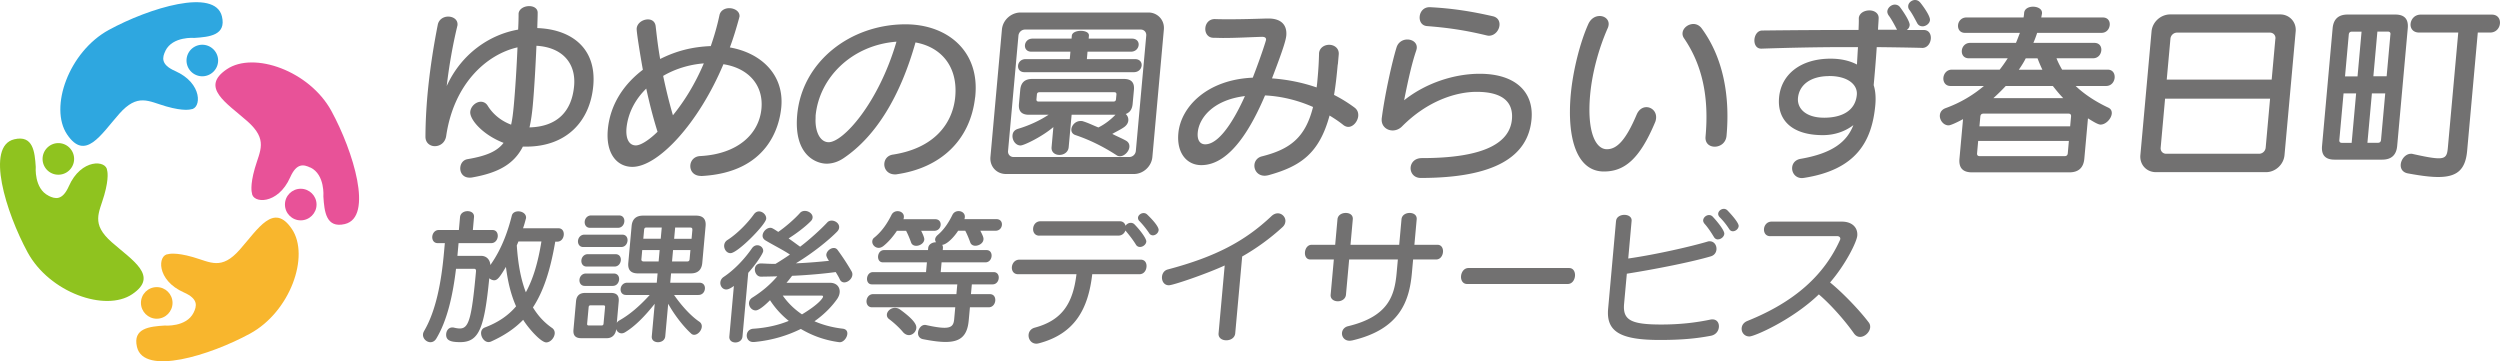
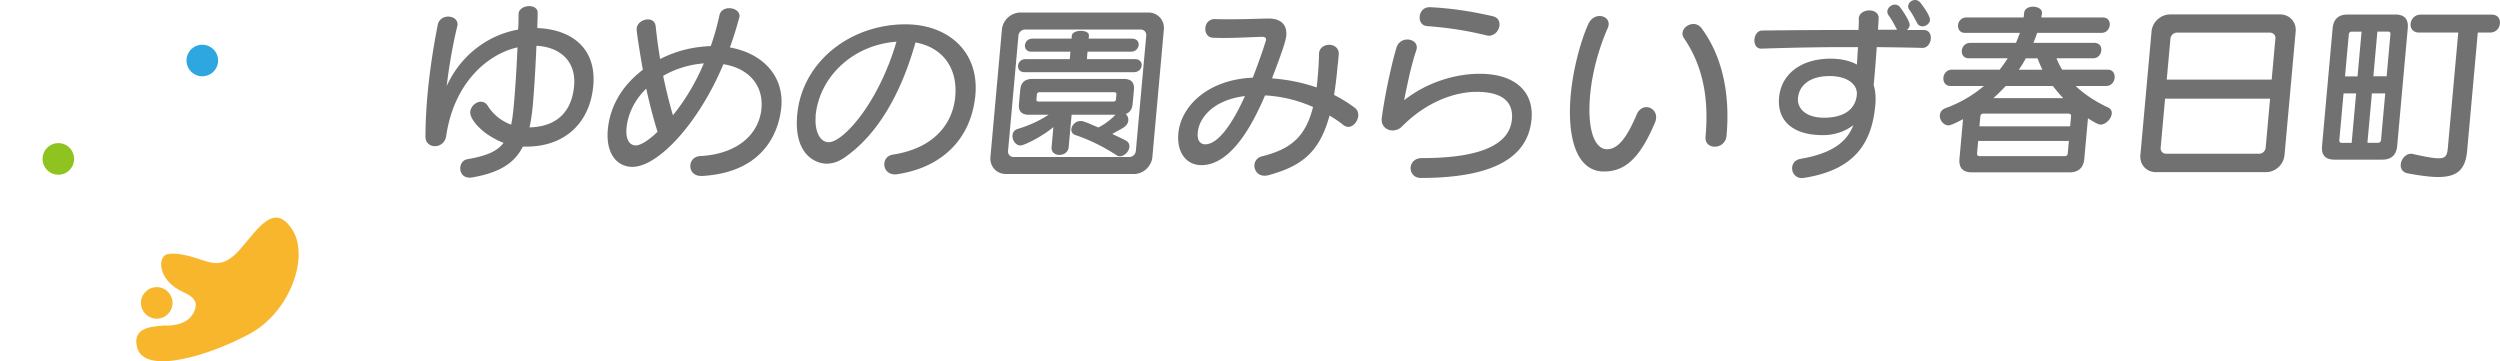
<svg xmlns="http://www.w3.org/2000/svg" viewBox="0 0 391.65 56.59">
  <defs>
    <style>.d{fill:#727171}.e{fill:#f8b62d}.e,.f,.g,.h{fill-rule:evenodd}.f{fill:#2ea7e0}.g{fill:#8fc31f}.h{fill:#e85298}</style>
  </defs>
  <g id="b">
    <g id="c">
      <g>
        <g>
          <path class="d" d="M81.9 22.99c-1.38 2.7-3.82 4.09-7.94 4.81-.15.03-.27.03-.39.03-1.07 0-1.53-.83-1.46-1.6.06-.62.44-1.19 1.16-1.3 2.93-.5 4.61-1.22 5.62-2.55-3.25-1.25-5.33-3.65-5.22-4.87.08-.86.89-1.57 1.66-1.57.39 0 .79.18 1.05.59.91 1.48 2.25 2.46 3.69 3 .2-.86.31-1.84.42-3 .23-2.49.45-5.99.58-9.11-4.93 1.13-9.99 5.79-11.17 13.88-.16 1.07-.98 1.6-1.78 1.6-.74 0-1.47-.5-1.47-1.48.01-2.14.12-4.3.31-6.47.34-3.74.91-7.48 1.62-11.07.17-.86.92-1.28 1.63-1.28.78 0 1.54.47 1.46 1.33 0 .09-.04.15-.05.24-.67 2.79-1.25 5.99-1.64 9.31 2.3-5.07 6.74-8.07 11.19-8.84.05-.92.07-1.72.07-2.4v-.12c.08-.74.89-1.16 1.66-1.16.71 0 1.37.36 1.33 1.1 0 .65-.04 1.45-.06 2.34 5.17.18 9.32 3 8.77 9.05-.5 5.55-4.19 9.52-10.51 9.52h-.54zm1.57-6.53c-.12 1.31-.28 2.46-.52 3.5 4.36-.12 6.63-2.52 6.99-6.5.32-3.56-1.84-6.05-5.9-6.29-.14 3.2-.34 6.79-.57 9.29zm26.34 11.1c-1.19 0-1.74-.86-1.66-1.69.06-.68.57-1.37 1.53-1.42 5.83-.3 9.24-3.41 9.61-7.45.33-3.65-2.02-6.32-5.96-6.94-3.94 9.37-10.27 16.08-14.26 16.08-2.44 0-4.19-2.11-3.85-5.84.36-3.95 2.52-7.12 5.49-9.37-.36-1.99-1.01-5.93-.97-6.47.08-.86.96-1.42 1.77-1.42.6 0 1.13.33 1.21 1.1.18 1.6.38 3.32.7 5.1 2.5-1.25 4.97-1.9 7.93-2.02.52-1.51 1-3.12 1.36-4.84.16-.74.84-1.1 1.53-1.1.83 0 1.68.5 1.61 1.31 0 .06-.04.12-.05.21-.44 1.6-.91 3.17-1.46 4.63 5.01.89 8.51 4.36 8.06 9.34-.28 3.06-2.11 10.23-12.44 10.8h-.15zm-8.57-13.68c-1.7 1.66-2.84 3.77-3.09 6.14-.17 1.87.5 2.76 1.45 2.76s2.49-1.22 3.41-2.14c-.72-2.28-1.29-4.57-1.77-6.76zm2.65-1.99c.42 1.99.91 4.06 1.53 6.17 1.74-2.14 3.44-4.83 4.84-8.13-2.28.18-4.49.86-6.37 1.96zm48.87 3.36c-.76 6.76-5.43 11.04-12.2 12.04-.12.03-.24.03-.36.03-1.16 0-1.74-.89-1.66-1.72.06-.65.5-1.28 1.41-1.39 6.38-1.01 9.19-4.78 9.67-8.78l.03-.3c.41-4.6-2.1-7.74-6.23-8.48-2.37 8.42-6.18 14.68-11.22 18.1-.86.59-1.78.89-2.7.89-1.64 0-5.18-1.33-4.61-7.65.75-8.31 8.31-14.18 16.97-14.18 6.46 0 11.58 4.09 10.94 11.12l-.03.33zm-24.98 2.91c-.02.18 0 .39-.02.59-.03 2.02.78 3.53 2.06 3.53 2.26 0 7.79-6.08 10.62-15.75-6.99.53-12.12 5.64-12.67 11.63zm29.82 9.1c-1.52 0-2.57-1.22-2.44-2.67l1.8-19.96c.14-1.54 1.49-2.67 2.92-2.67h20.04c1.4 0 2.55 1.16 2.41 2.67l-1.8 19.96c-.13 1.48-1.43 2.67-2.89 2.67H157.6zm21.97-21.68c.05-.53-.33-.95-.87-.95h-18.11c-.54 0-.99.42-1.04.95l-1.63 18.07c-.05.53.33.95.87.95h18.11c.54 0 .99-.42 1.04-.95l1.63-18.07zm-11.69 12.4l-.46 5.07c-.07.8-.76 1.22-1.45 1.22s-1.3-.42-1.23-1.22l.28-3.14c-1.77 1.51-4.61 2.88-5.14 2.88-.78 0-1.33-.83-1.26-1.6.04-.45.28-.83.87-1.01 1.68-.5 3.33-1.25 4.78-2.2h-3.07c-1.16 0-1.68-.56-1.57-1.72l.2-2.17c.1-1.16.72-1.72 1.88-1.72h14.36c1.16 0 1.68.56 1.57 1.72l-.2 2.17c-.05.59-.24 1.01-.56 1.3-.16.12-.32.24-.53.3.28.24.45.62.41 1.04-.03.3-.18.62-.53.92-.48.39-1.32.77-1.98 1.16.68.36 1.54.71 2.17 1.07.4.24.54.59.51.98-.06.71-.79 1.45-1.47 1.45-.18 0-.35-.03-.52-.15-2.19-1.42-4.28-2.43-6.47-3.17-.46-.15-.67-.53-.63-.92.06-.62.65-1.28 1.43-1.28.15 0 .3 0 .44.06.78.24 1.47.59 2.36.95 1.03-.5 1.96-1.25 2.68-1.99h-6.85zm-7.38-6.67c-.74 0-1.06-.5-1.01-1.04.05-.5.45-1.01 1.19-1.01h6.91l.1-1.16h-6.11c-.74 0-1.06-.5-1.01-1.04.05-.5.45-1.01 1.19-1.01h6.11l.04-.45c.05-.53.75-.77 1.41-.77s1.32.24 1.27.77l-.04.45h6.79c.74 0 1.09.5 1.04 1.01-.05.53-.48 1.04-1.22 1.04h-6.79l-.1 1.16h7.54c.74 0 1.09.5 1.04 1.01-.05.53-.48 1.04-1.23 1.04h-17.13zm14.4 3.5c.02-.24-.09-.36-.33-.36h-11.74c-.24 0-.37.12-.39.36l-.07.74c-.02.24.09.36.33.36h11.74c.24 0 .37-.12.39-.36l.07-.74zm34.67-4.72c-.16 1.75-.33 3.35-.58 4.78 1.11.56 2.18 1.22 3.22 1.99.47.36.61.83.57 1.33-.08.83-.78 1.69-1.55 1.69-.24 0-.5-.09-.75-.27-.69-.56-1.42-1.04-2.19-1.51-1.61 5.93-4.53 7.95-9.54 9.34-.24.06-.46.09-.63.09-1.1 0-1.68-.89-1.6-1.72.05-.56.43-1.13 1.16-1.31 4.36-1.1 6.81-2.88 8.02-7.74-2.49-1.1-5.06-1.69-7.52-1.81-1.97 4.63-5.33 10.92-9.98 10.92-2.26 0-3.88-1.87-3.6-4.98.37-4.12 4.48-8.42 11.66-8.72 1.32-3.41 2.08-5.84 2.08-5.93.03-.33-.2-.47-.64-.47-2 .06-3.98.18-6.12.18-.51 0-1.01-.03-1.52-.03-.89-.03-1.3-.8-1.23-1.54.06-.71.57-1.39 1.47-1.39.8.03 1.61.03 2.35.03 1.97 0 3.82-.06 5.79-.12h.27c2.03 0 2.94 1.04 2.8 2.67-.06.65-.41 1.96-2.24 6.71 2.43.18 4.77.65 6.99 1.42.08-.5.12-1.04.17-1.6.1-1.1.18-2.31.21-3.65v-.12c.09-.86.84-1.31 1.59-1.31s1.56.5 1.5 1.48l-.14 1.6zm-21.93 10.65c-.12 1.28.4 1.87 1.17 1.87 2.68 0 5.36-5.64 6.22-7.56-5.21.65-7.21 3.62-7.39 5.7zm28.83-2.26c.49-3.74 1.63-8.84 2.31-11.04.26-.86 1.01-1.25 1.69-1.25.8 0 1.56.5 1.48 1.36-.01.12-.05.24-.09.39-.65 1.87-1.28 4.66-1.89 7.77 3.47-2.76 7.94-4.15 11.84-4.15 5.6 0 8.5 2.85 8.12 7.12-.53 5.9-5.83 9.2-17.36 9.2-1.1 0-1.65-.86-1.58-1.66.07-.74.64-1.45 1.77-1.45 10.04 0 13.78-2.52 14.1-6.08.24-2.7-1.46-4.3-5.54-4.3-3.1 0-7.63 1.33-11.69 5.43-.42.42-.95.62-1.46.62-.95 0-1.81-.71-1.71-1.84v-.12zm7.59-17.35c3.47.18 6.46.65 9.82 1.42.79.18 1.09.8 1.03 1.42-.07.8-.74 1.63-1.67 1.63-.12 0-.24-.03-.38-.06-3.32-.8-5.97-1.19-9.28-1.45-.89-.06-1.24-.8-1.17-1.51.06-.71.58-1.45 1.53-1.45h.12zm22.02 13.64c.33-3.65 1.45-8.13 2.75-11.01.41-.89 1.12-1.25 1.78-1.25.8 0 1.47.56 1.4 1.36-.02.18-.06.36-.14.53-1.38 3.12-2.44 6.94-2.76 10.47-.51 5.7.81 8.51 2.63 8.51 1.55 0 2.95-1.39 4.66-5.43.34-.8.94-1.16 1.53-1.16.8 0 1.61.68 1.51 1.75-.02.21-.07.45-.18.68-2.42 5.75-4.8 7.65-7.99 7.65-4.14 0-5.84-4.95-5.19-12.13zm21.11 6.64c.55-6.05-.43-11.12-3.38-15.43-.18-.27-.25-.56-.22-.83.07-.77.87-1.39 1.71-1.39.45 0 .93.21 1.28.68 3.34 4.54 4.47 10.5 3.9 16.82-.1 1.16-1.02 1.72-1.85 1.72s-1.53-.53-1.44-1.57zM301.06 7.5c-2.32-.06-4.67-.09-7.05-.12-.14 2.17-.33 4.33-.48 5.96.28.89.36 1.93.26 3.08-.52 5.72-2.97 10.17-11.19 11.45-.09 0-.21.03-.3.03-1.04 0-1.62-.86-1.54-1.69.06-.62.49-1.19 1.34-1.33 4.99-.86 7.24-2.67 8.25-5.28-1.28.98-2.91 1.57-4.79 1.57-4.88 0-7.17-2.4-6.85-5.9.32-3.59 3.35-6.08 8.08-6.08 1.61 0 3.01.33 4.12.92.05-.89.1-1.81.16-2.73h-1.88c-4.35 0-8.74.09-13.22.24h-.06c-.8 0-1.12-.74-1.06-1.45.06-.68.48-1.39 1.23-1.39 5.13-.06 10.17-.09 15.08-.09.02-.59.05-1.19.04-1.75v-.12c.08-.77.86-1.19 1.67-1.19.74 0 1.48.42 1.44 1.25-.02.56-.08 1.19-.1 1.78h2.98c-.43-.83-.89-1.69-1.34-2.28-.13-.21-.2-.44-.18-.62.05-.56.63-1.04 1.17-1.04.3 0 .62.12.83.42.8 1.07 1.54 2.34 1.5 2.79-.03.33-.2.59-.46.77h2.68c.8 0 1.16.68 1.09 1.39s-.54 1.42-1.35 1.42h-.06zm-14.49 4.42c-2.92 0-4.71 1.37-4.9 3.44-.14 1.6 1.18 3.08 4.1 3.08 2.71 0 4.89-1.04 5.12-3.59.14-1.6-1.43-2.94-4.32-2.94zm14.58-7.8c-.3 0-.61-.15-.79-.47-.43-.8-.81-1.54-1.24-2.11a.845.845 0 01-.18-.62c.04-.5.56-.92 1.07-.92.3 0 .58.12.83.42.3.36 1.57 2.05 1.51 2.73-.05.56-.65.98-1.19.98zM308.92 27c-1.43 0-2.08-.71-1.95-2.14l.56-6.2c-.69.39-1.91.98-2.26.98-.83 0-1.44-.86-1.37-1.6.04-.47.32-.89.9-1.1 2.37-.86 4.36-2.08 6-3.47h-5.24c-.8 0-1.16-.65-1.11-1.28.06-.65.53-1.28 1.34-1.28h7.48c.47-.59.88-1.19 1.26-1.78h-6.11c-.78 0-1.14-.59-1.08-1.22.05-.59.52-1.19 1.3-1.19h7.18c.23-.53.42-1.07.62-1.57h-8.61c-.78 0-1.14-.59-1.08-1.22.05-.59.52-1.19 1.3-1.19h8.96c.05-.24.07-.47.09-.71.06-.68.74-.98 1.4-.98.71 0 1.46.36 1.4 1.04v.06c-.05.21-.07.38-.12.59h9.65c.8 0 1.14.59 1.08 1.19-.06.62-.5 1.22-1.3 1.22h-10.07c-.16.5-.36 1.04-.59 1.57h9.56c.8 0 1.14.59 1.08 1.19-.06.62-.5 1.22-1.3 1.22h-5.72c.24.62.55 1.22.88 1.78h7.12c.83 0 1.16.62 1.11 1.28-.06.62-.5 1.28-1.34 1.28h-4.77c1.43 1.36 3.2 2.49 5.09 3.38.46.21.6.56.57.95-.07.8-.93 1.72-1.76 1.72-.39 0-1.15-.47-1.97-.98l-.57 6.32c-.13 1.42-.91 2.14-2.34 2.14h-15.28zm15.19-4.92H309.9l-.17 1.93c-.03.3.11.45.41.45h13.31c.3 0 .46-.15.49-.45l.17-1.93zm.34-3.83c.03-.3-.11-.45-.41-.45h-13.31c-.3 0-.46.15-.49.45l-.14 1.54h14.21l.14-1.54zm-10.23-4.78c-.6.65-1.25 1.28-1.93 1.9h10.93c-.6-.62-1.11-1.25-1.62-1.9h-7.39zm3.13-4.33c-.29.59-.67 1.19-1.08 1.78h3.69c-.3-.62-.57-1.28-.76-1.78h-1.85zm20.4 17.83c-1.52 0-2.57-1.22-2.44-2.67l1.75-19.37c.14-1.54 1.49-2.67 2.92-2.67h17.25c1.4 0 2.55 1.16 2.41 2.67l-1.75 19.37c-.13 1.48-1.43 2.67-2.89 2.67h-17.25zm17.87-11.51h-16.44l-.69 7.68c-.05.53.33.95.87.95h14.54c.54 0 .99-.42 1.04-.95l.69-7.68zm.85-9.4c.05-.53-.33-.95-.87-.95h-14.54c-.54 0-.99.42-1.04.95l-.58 6.41h16.44l.58-6.41zm9.25 18.95c-1.43 0-2.08-.71-1.95-2.14l1.66-18.45c.13-1.42.91-2.14 2.34-2.14h7.48c1.43 0 2.08.71 1.95 2.14l-1.66 18.45c-.13 1.42-.91 2.14-2.34 2.14h-7.48zm3.38-10.38h-1.96l-.66 7.3c-.03.3.11.45.41.45h1.52l.7-7.74zm.87-9.67h-1.52c-.3 0-.46.15-.49.45l-.59 6.56h1.96l.63-7zm3.69 9.67h-2.08l-.7 7.74h1.64c.3 0 .46-.15.49-.45l.66-7.3zm.83-9.23c.03-.3-.11-.45-.41-.45h-1.64l-.63 7h2.08l.59-6.56zm10.63-.3h-6.14c-.98 0-1.4-.68-1.34-1.36.07-.74.64-1.45 1.59-1.45h11.14c.92 0 1.34.68 1.27 1.39-.06.71-.6 1.42-1.53 1.42h-1.94l-1.67 18.54c-.27 3-1.62 4.09-4.54 4.09-1.25 0-2.81-.21-4.71-.56-.88-.15-1.21-.77-1.15-1.42.07-.8.75-1.66 1.61-1.66.09 0 .18 0 .26.03 2.01.45 3.27.68 4.08.68 1.16 0 1.33-.53 1.43-1.66l1.63-18.04z" />
        </g>
        <g>
-           <path class="d" d="M86.99 37.83c-.77 4.52-1.85 7.82-3.5 10.33.76 1.25 1.73 2.35 3.03 3.24.3.23.41.55.38.87-.06.66-.67 1.37-1.32 1.37-.85 0-2.82-2.24-3.62-3.54-1.34 1.39-3 2.49-5.07 3.42-.12.04-.24.07-.35.07-.69 0-1.23-.82-1.17-1.51.03-.34.22-.64.6-.78 2.04-.78 3.62-1.83 4.88-3.31-.8-1.8-1.3-3.85-1.59-6.18-.95 1.6-1.33 2.1-1.84 2.1-.25 0-.58-.14-.77-.32-.77 7.73-1.55 10.01-4.55 10.01-1.44 0-2.29-.23-2.2-1.3.05-.53.39-1 .96-1 .07 0 .14 0 .23.02.36.09.67.14.95.14 1.4 0 1.85-1.51 2.53-8.94.02-.27-.05-.41-.31-.41h-2.82c-.49 4.11-1.37 8.1-3.1 10.95-.24.39-.58.55-.9.55-.62 0-1.23-.57-1.17-1.25.01-.16.08-.34.18-.52 1.87-3.19 2.69-7.71 3.09-12.11l.15-1.64h-1.12c-.62 0-.89-.52-.85-1.03.05-.52.41-1.03 1.03-1.03h3.14l.18-2.01c.06-.64.63-.94 1.18-.94s1.07.3 1.01.94l-.18 2.01h3.05c.64 0 .89.5.85 1.03-.05.5-.39 1.03-1.03 1.03h-5.11l-.18 1.99h3.69c.92 0 1.43.66 1.47 1.44 1.96-2.74 2.88-5.82 3.36-7.73.11-.48.57-.68 1.02-.68.62 0 1.27.39 1.21 1.05 0 .05-.03.11-.04.16-.11.41-.24.91-.43 1.44h5.54c.64 0 .89.53.84 1.05s-.39 1.05-1.03 1.05h-.32zm-5.77 0l-.26.62c.19 2.76.59 5.18 1.42 7.34 1.15-2.1 1.91-4.68 2.44-7.96h-3.6zm24.37 8.37c1.34 1.92 2.78 3.4 3.97 4.2.3.21.41.5.38.82-.05.59-.62 1.23-1.19 1.23-.16 0-.32-.05-.46-.18-1.25-1.14-2.64-2.94-3.61-4.68l-.46 5.09c-.06.64-.61.93-1.14.93s-1.03-.3-.97-.93l.46-5.09c-1.52 1.92-3.09 3.54-4.69 4.49-.17.09-.33.14-.49.14-.39 0-.75-.27-.85-.68-.08.84-.61 1.44-1.46 1.44h-4.03c-.89 0-1.29-.43-1.21-1.32l.4-4.45c.08-.89.55-1.32 1.45-1.32h4.03c.89 0 1.29.43 1.21 1.32l-.3 3.38c.08-.16.23-.3.43-.41 1.54-.87 3.06-2.14 4.73-3.97h-3.71c-.62 0-.9-.48-.85-.96.04-.48.41-.96 1.03-.96h4.63l.13-1.46h-3.09c-1.1 0-1.6-.55-1.5-1.64l.52-5.77c.1-1.1.7-1.64 1.8-1.64h8.29c1.1 0 1.6.55 1.5 1.64l-.52 5.77c-.1 1.09-.7 1.64-1.8 1.64h-3.09l-.13 1.46h4.58c.64 0 .9.48.85.96-.04.48-.38.96-1.02.96h-3.8zm-14.21-7.5c-.6 0-.87-.48-.83-.98.04-.48.41-.96 1-.96h5.93c.62 0 .87.48.83.96-.05.5-.39.98-1 .98h-5.93zm.23 6.09c-.6 0-.87-.48-.83-.98.04-.48.41-.96 1-.96h4.38c.62 0 .87.48.83.96-.05.5-.39.98-1 .98h-4.38zm.3-3.03c-.6 0-.87-.48-.83-.98.04-.48.41-.96 1-.96h4.35c.62 0 .87.48.83.96-.05.5-.39.98-1 .98h-4.35zm.52-6.07c-.6 0-.87-.48-.83-.98.04-.48.41-.96 1-.96h4.38c.62 0 .87.48.83.96-.05.5-.39.98-1 .98h-4.38zm2.36 12.41c.02-.18-.07-.27-.25-.27h-2.02c-.18 0-.28.09-.3.27l-.24 2.62c-.02.18.07.27.25.27h2.02c.18 0 .28-.09.3-.27l.24-2.62zm8.55-8.92h-2.73l-.13 1.44c-.02.23.13.34.36.34h2.34l.16-1.78zm.32-3.54h-2.38c-.23 0-.35.11-.37.34l-.13 1.42h2.73l.16-1.76zm4.51 3.54h-2.73l-.16 1.78h2.38c.23 0 .35-.11.37-.34l.13-1.44zm.29-3.19c.02-.23-.08-.34-.31-.34h-2.38l-.16 1.76h2.73l.13-1.42zm6.52 8.79c-.17.14-.76.57-1.2.57-.6 0-.98-.57-.93-1.12.03-.32.19-.62.51-.84 1.56-1.03 3.2-2.69 4.44-4.49.24-.34.55-.48.84-.48.5 0 .97.41.92.94-.03.36-1.1 2.01-2.34 3.38l-.9 9.97c-.06.64-.59.94-1.11.94s-1-.3-.95-.94l.71-7.92zm-1.53-6.36c.03-.3.17-.59.48-.8 1.51-.96 3.14-2.6 4.17-4.04.23-.32.52-.46.8-.46.6 0 1.19.57 1.13 1.16-.08.91-4.47 5.38-5.59 5.38-.62 0-1.04-.64-.99-1.25zm18.05 15.19c-2.47-.32-4.45-1.14-6.04-2.08-1.94.96-4.38 1.78-7.33 2.05h-.14c-.71 0-1.05-.57-1-1.12.04-.48.38-.91 1-.96 2.16-.14 4.02-.59 5.58-1.23a13.7 13.7 0 01-2.94-3.24c-.07.07-1.54 1.6-2.25 1.6-.6 0-1.09-.59-1.04-1.19.03-.32.19-.62.56-.84 1.55-.98 2.77-2.03 3.87-3.31-.83.02-1.81.05-2.57.05-.62 0-.99-.66-.94-1.23.04-.46.35-.84.97-.84.64.02 1.28.07 1.94.07h.32c.68-.41 1.65-1.03 2.26-1.46-.99-.68-2.61-1.48-3.85-2.23-.33-.21-.46-.5-.43-.8.05-.57.63-1.16 1.2-1.16.23 0 .34.04 1.25.64 1.05-.71 2.56-2.01 3.41-2.97.2-.23.49-.32.76-.32.62 0 1.26.48 1.21 1.05-.02.21-.1.39-.31.59-.88.89-2.28 1.94-3.45 2.67.67.46 1.35.98 1.81 1.3 1.52-1.14 3.3-2.78 4.24-3.79.18-.21.44-.3.69-.3.62 0 1.24.48 1.18 1.1-.02.21-.11.41-.33.64-1.26 1.28-3.66 3.26-6.45 4.95 1.95-.07 4.03-.27 5.19-.39-.06-.07-.45-.64-.42-.96.05-.55.64-1.05 1.17-1.05.23 0 .43.09.59.3a35.79 35.79 0 012.21 3.38c.1.18.13.37.11.55-.06.62-.7 1.16-1.27 1.16-.27 0-.54-.14-.69-.46-.13-.3-.41-.78-.65-1.16-1.11.16-3.8.46-6.83.59-.28.37-.57.75-.88 1.09h6.8c1.08 0 1.61.71 1.53 1.53-.03.32-.15.64-.36.96-.69 1-1.86 2.33-3.59 3.54 1.23.53 2.69.96 4.43 1.16.57.07.76.43.72.84-.05.59-.6 1.28-1.17 1.28h-.09zm-8.87-7.3c.67.96 1.65 2.03 3.01 2.94 2.83-1.71 3.28-2.62 3.3-2.76 0-.09-.05-.18-.17-.18h-6.14zm29.32 1.83l-.19 2.05c-.22 2.49-1.36 3.38-3.63 3.38-.96 0-2.12-.16-3.51-.43-.61-.11-.84-.59-.8-1.05.05-.59.5-1.19 1.07-1.19.07 0 .11 0 .18.02 1.33.3 2.25.43 2.89.43 1.17 0 1.44-.48 1.52-1.32l.17-1.89H136.6c-.62 0-.89-.52-.85-1.03.05-.52.41-1.03 1.03-1.03h13.05l.14-1.53h-13.38c-.57 0-.8-.48-.76-.96.04-.48.36-.96.93-.96h8.31l.14-1.53h-6.89c-.57 0-.8-.48-.76-.96.04-.48.36-.96.93-.96h6.89l.03-.32c.05-.59.65-.91 1.23-.91-.1-.14-.16-.3-.14-.48.02-.21.15-.43.38-.64 1.17-.98 1.87-2.24 2.33-3.17.2-.41.58-.59.97-.59.53 0 1.02.37.97.94 0 .09-.02.21-.07.32h5.02c.64 0 .9.46.86.91-.04.46-.38.91-1.02.91h-2.36c.45.87.52 1.12.49 1.37-.05.59-.71.98-1.28.98-.34 0-.65-.16-.78-.5-.2-.57-.5-1.3-.79-1.85h-1.12c-.61.96-1.73 2.14-2.49 2.21.08.14.13.3.11.5l-.03.32h6.87c.57 0 .83.48.78.96-.04.48-.38.96-.96.96h-6.87l-.14 1.53h8.31c.57 0 .83.48.78.96-.04.48-.38.96-.96.96h-3.25l-.14 1.53h2.96c.64 0 .89.5.85 1.03-.05.5-.39 1.03-1.03 1.03h-2.96zm-7.64-11.98c.27.53.52 1.12.49 1.37-.05.59-.71.98-1.26.98-.37 0-.67-.16-.8-.5-.2-.57-.5-1.3-.79-1.85h-1.44c-.61.91-1.35 1.78-2.14 2.4-.25.18-.48.27-.71.27-.6 0-1.05-.52-1.01-1.03.02-.23.11-.43.33-.59 1.16-.94 2.01-2.19 2.68-3.54.2-.41.58-.59.97-.59.53 0 1.02.37.97.94 0 .09-.02.21-.07.32h4.97c.64 0 .9.46.86.91-.04.46-.38.91-1.02.91h-2.02zm-2.89 15.81c-.5-.59-1.32-1.37-2.11-1.96-.3-.21-.39-.48-.37-.75.05-.52.6-1.03 1.26-1.03.27 0 .54.07.82.27 2.51 1.82 2.56 2.55 2.53 2.9-.05.59-.58 1.1-1.15 1.1-.34 0-.67-.16-.98-.52zm29.69-9.01c-.63 5.45-2.72 9.31-8.31 10.81-.16.04-.3.07-.44.07-.82 0-1.28-.73-1.22-1.41.04-.48.36-.94.97-1.1 4.3-1.16 5.98-3.81 6.53-8.37h-9.14c-.73 0-1.02-.57-.98-1.12.05-.59.47-1.16 1.18-1.16h19.01c.69 0 .96.57.9 1.14-.05.57-.42 1.14-1.11 1.14h-7.4zm-8.29-6.04c-.71 0-1.02-.57-.97-1.14.05-.57.44-1.12 1.18-1.12h12.37c.53 0 .84.32.92.71.18-.27.5-.46.82-.46.21 0 .43.07.6.25 1.09 1.12 1.88 2.3 1.84 2.69-.04.46-.53.84-.99.84a.72.72 0 01-.65-.39c-.54-.87-1.18-1.64-1.63-2.19-.15.43-.53.8-1.1.8h-12.37zm17.8-.05a.68.68 0 01-.59-.34c-.5-.75-1.04-1.39-1.52-1.89a.671.671 0 01-.23-.55c.03-.37.45-.71.87-.71.21 0 .41.07.57.23 1.85 1.78 1.8 2.35 1.79 2.44-.04.46-.49.82-.9.82zm11.24 4.72c-2.87 1.32-8.07 3.1-8.75 3.1-.76 0-1.13-.68-1.07-1.35.04-.48.32-.96.88-1.12 7.53-1.99 12.13-4.45 16.28-8.37.32-.3.66-.43.98-.43.69 0 1.25.62 1.19 1.28-.03.3-.14.59-.44.87a34.775 34.775 0 01-6.33 4.61l-1.09 12.04c-.07.73-.74 1.09-1.4 1.09s-1.27-.36-1.21-1.09l.96-10.63zm29.52-.94l-.19 2.1c-.4 4.42-1.87 8.83-9.34 10.58-.14.02-.28.05-.42.05-.82 0-1.25-.64-1.19-1.25.04-.43.35-.89.96-1.03 6.34-1.53 7.28-4.81 7.6-8.35l.19-2.1h-7.63l-.5 5.52c-.06.68-.69 1.03-1.28 1.03s-1.18-.34-1.12-1.03l.5-5.52h-3.69c-.62 0-.89-.57-.83-1.16.05-.57.42-1.14 1.04-1.14h3.69l.36-3.99c.06-.68.69-1 1.3-1s1.16.32 1.1 1l-.36 3.99h7.63l.36-3.99c.06-.68.69-1 1.28-1s1.16.32 1.1 1l-.36 3.99h3.62c.64 0 .91.57.86 1.14-.05.59-.43 1.16-1.07 1.16h-3.62zm8.45 3.84c-.69 0-1-.64-.94-1.25.06-.64.48-1.25 1.17-1.25h15.76c.69 0 .97.64.92 1.25-.06.64-.46 1.25-1.14 1.25h-15.76zm23.35-9.9c.06-.62.7-.93 1.3-.93s1.18.32 1.13.93l-.53 5.91c4.34-.62 9.86-1.89 12.42-2.65.12-.05.23-.05.35-.05.71 0 1.11.66 1.05 1.3-.04.46-.33.91-.92 1.07-2.85.84-8.38 1.96-13.12 2.71l-.43 4.72c-.23 2.55 1.08 3.24 5.82 3.24 3.05 0 5.57-.32 7.74-.78.09-.02.21-.02.3-.02.71 0 1.05.59.99 1.21-.05.59-.45 1.19-1.24 1.35-2.14.41-4.46.66-8.01.66-6.16 0-8.43-1.28-8.1-4.9l1.24-13.78zm15.95 2.92c-.23 0-.47-.11-.63-.39-.5-.82-.98-1.53-1.48-2.08-.14-.18-.22-.37-.2-.55.04-.43.48-.8.92-.8.21 0 .43.09.59.27.77.82 1.84 2.17 1.8 2.67-.04.48-.54.87-1 .87zm2.36-1.28c-.23 0-.43-.09-.59-.34-.48-.73-.85-1.21-1.5-1.87-.17-.18-.24-.37-.23-.55.04-.41.46-.75.89-.75.21 0 .41.09.57.25.75.78 1.79 1.98 1.75 2.46-.04.43-.48.8-.9.8zm5.83.77c-.71 0-1.02-.57-.97-1.16.05-.55.47-1.12 1.18-1.12h11.02c1.63 0 2.52.96 2.41 2.21-.09 1-1.85 4.54-4.26 7.32 1.92 1.55 4.58 4.31 6.03 6.23.21.25.27.53.25.82-.07.75-.84 1.48-1.58 1.48-.34 0-.67-.16-.94-.52-1.36-1.94-3.58-4.49-5.52-6.14-4.14 3.99-10.08 6.59-10.88 6.59s-1.27-.66-1.21-1.32c.04-.46.33-.89.92-1.12 7.42-2.99 11.98-7.16 14.47-12.64.03-.07.06-.14.06-.21.02-.25-.19-.43-.51-.43H277.3z" />
-         </g>
+           </g>
        <g>
          <g>
-             <path class="h" d="M48.63 26.26c-1.02-.5-2.15-.78-3.16 1.5-1.93 4.38-5.94 4.14-6.01 2.45 0 0-.34-1.05.46-3.84s2.11-4.47-1.16-7.37c-3.28-2.89-7.45-5.32-3.22-8.16 4.22-2.84 12.96.27 16.38 6.55 3.42 6.28 6.63 16.64 2.1 17.71-2.95.7-3.21-1.98-3.36-4.32 0 0 .29-3.4-2.02-4.54z" />
-             <path class="h" d="M44.64 32.04c0-1.37 1.11-2.47 2.47-2.47s2.48 1.11 2.48 2.47-1.11 2.48-2.48 2.48-2.47-1.11-2.47-2.48z" />
-           </g>
+             </g>
          <g>
-             <path class="f" d="M25.92 7.96c-.5 1.02-.78 2.15 1.51 3.16 4.38 1.93 4.13 5.94 2.45 6.01 0 0-1.05.34-3.84-.46s-4.47-2.11-7.37 1.17c-2.89 3.28-5.32 7.45-8.16 3.22-2.84-4.22.27-12.96 6.55-16.38 6.28-3.42 16.64-6.63 17.71-2.1.7 2.95-1.98 3.21-4.32 3.36 0 0-3.4-.29-4.54 2.02z" />
            <path class="f" d="M31.69 11.95a2.469 2.469 0 110-4.94c1.36 0 2.48 1.11 2.48 2.47s-1.11 2.47-2.48 2.47z" />
          </g>
          <g>
-             <path class="g" d="M7.62 30.68c1.02.5 2.15.78 3.16-1.5 1.93-4.38 5.94-4.13 6.01-2.45 0 0 .34 1.05-.46 3.84s-2.11 4.47 1.16 7.36c3.28 2.89 7.45 5.32 3.22 8.16-4.22 2.84-12.96-.27-16.38-6.55C.92 33.25-2.3 22.89 2.24 21.82c2.95-.7 3.21 1.98 3.36 4.32 0 0-.29 3.4 2.02 4.53z" />
            <path class="g" d="M11.61 24.9a2.469 2.469 0 11-4.94 0c0-1.36 1.11-2.48 2.47-2.48s2.47 1.11 2.47 2.48z" />
          </g>
          <g>
            <path class="e" d="M30.33 48.98c.5-1.02.78-2.15-1.51-3.16-4.38-1.93-4.13-5.94-2.45-6.01 0 0 1.05-.34 3.84.46s4.47 2.11 7.36-1.17c2.89-3.27 5.32-7.45 8.16-3.22s-.27 12.96-6.55 16.38c-6.28 3.42-16.64 6.63-17.72 2.1-.7-2.95 1.98-3.21 4.33-3.36 0 0 3.4.29 4.54-2.02z" />
            <path class="e" d="M24.56 44.98c1.37 0 2.47 1.11 2.47 2.47s-1.11 2.48-2.47 2.48-2.48-1.11-2.48-2.48 1.11-2.47 2.48-2.47z" />
          </g>
        </g>
      </g>
    </g>
  </g>
</svg>